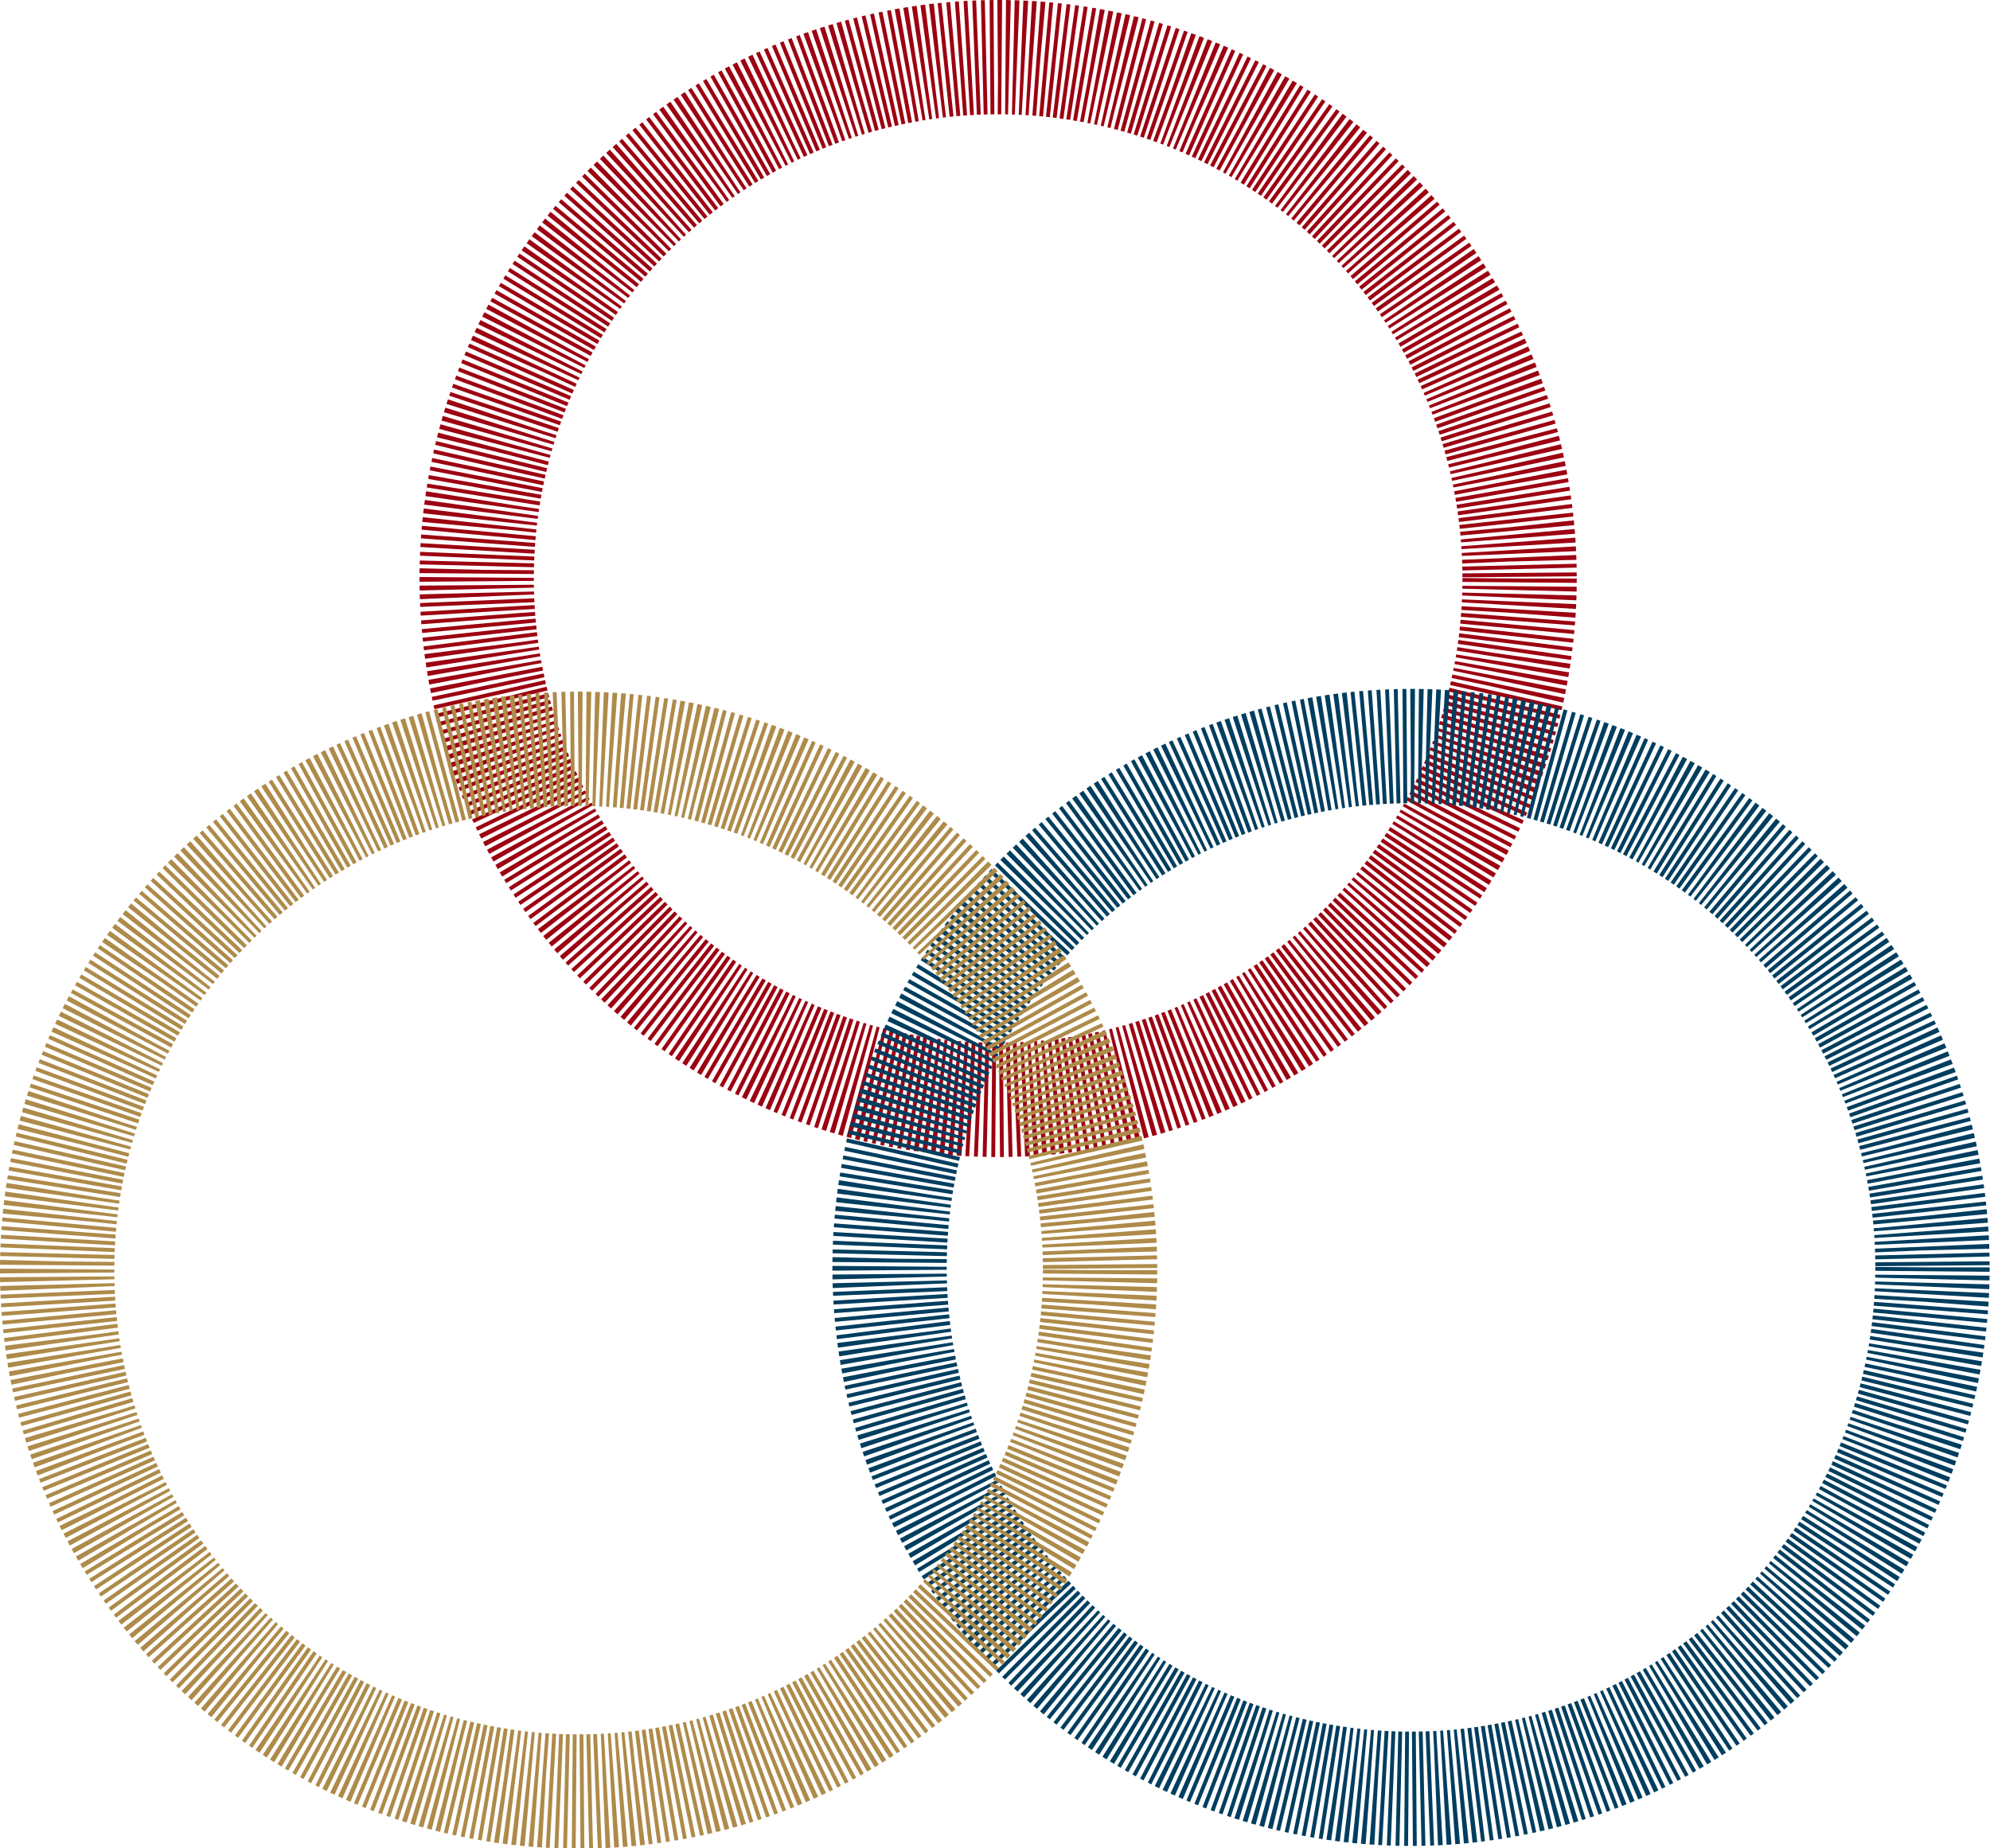
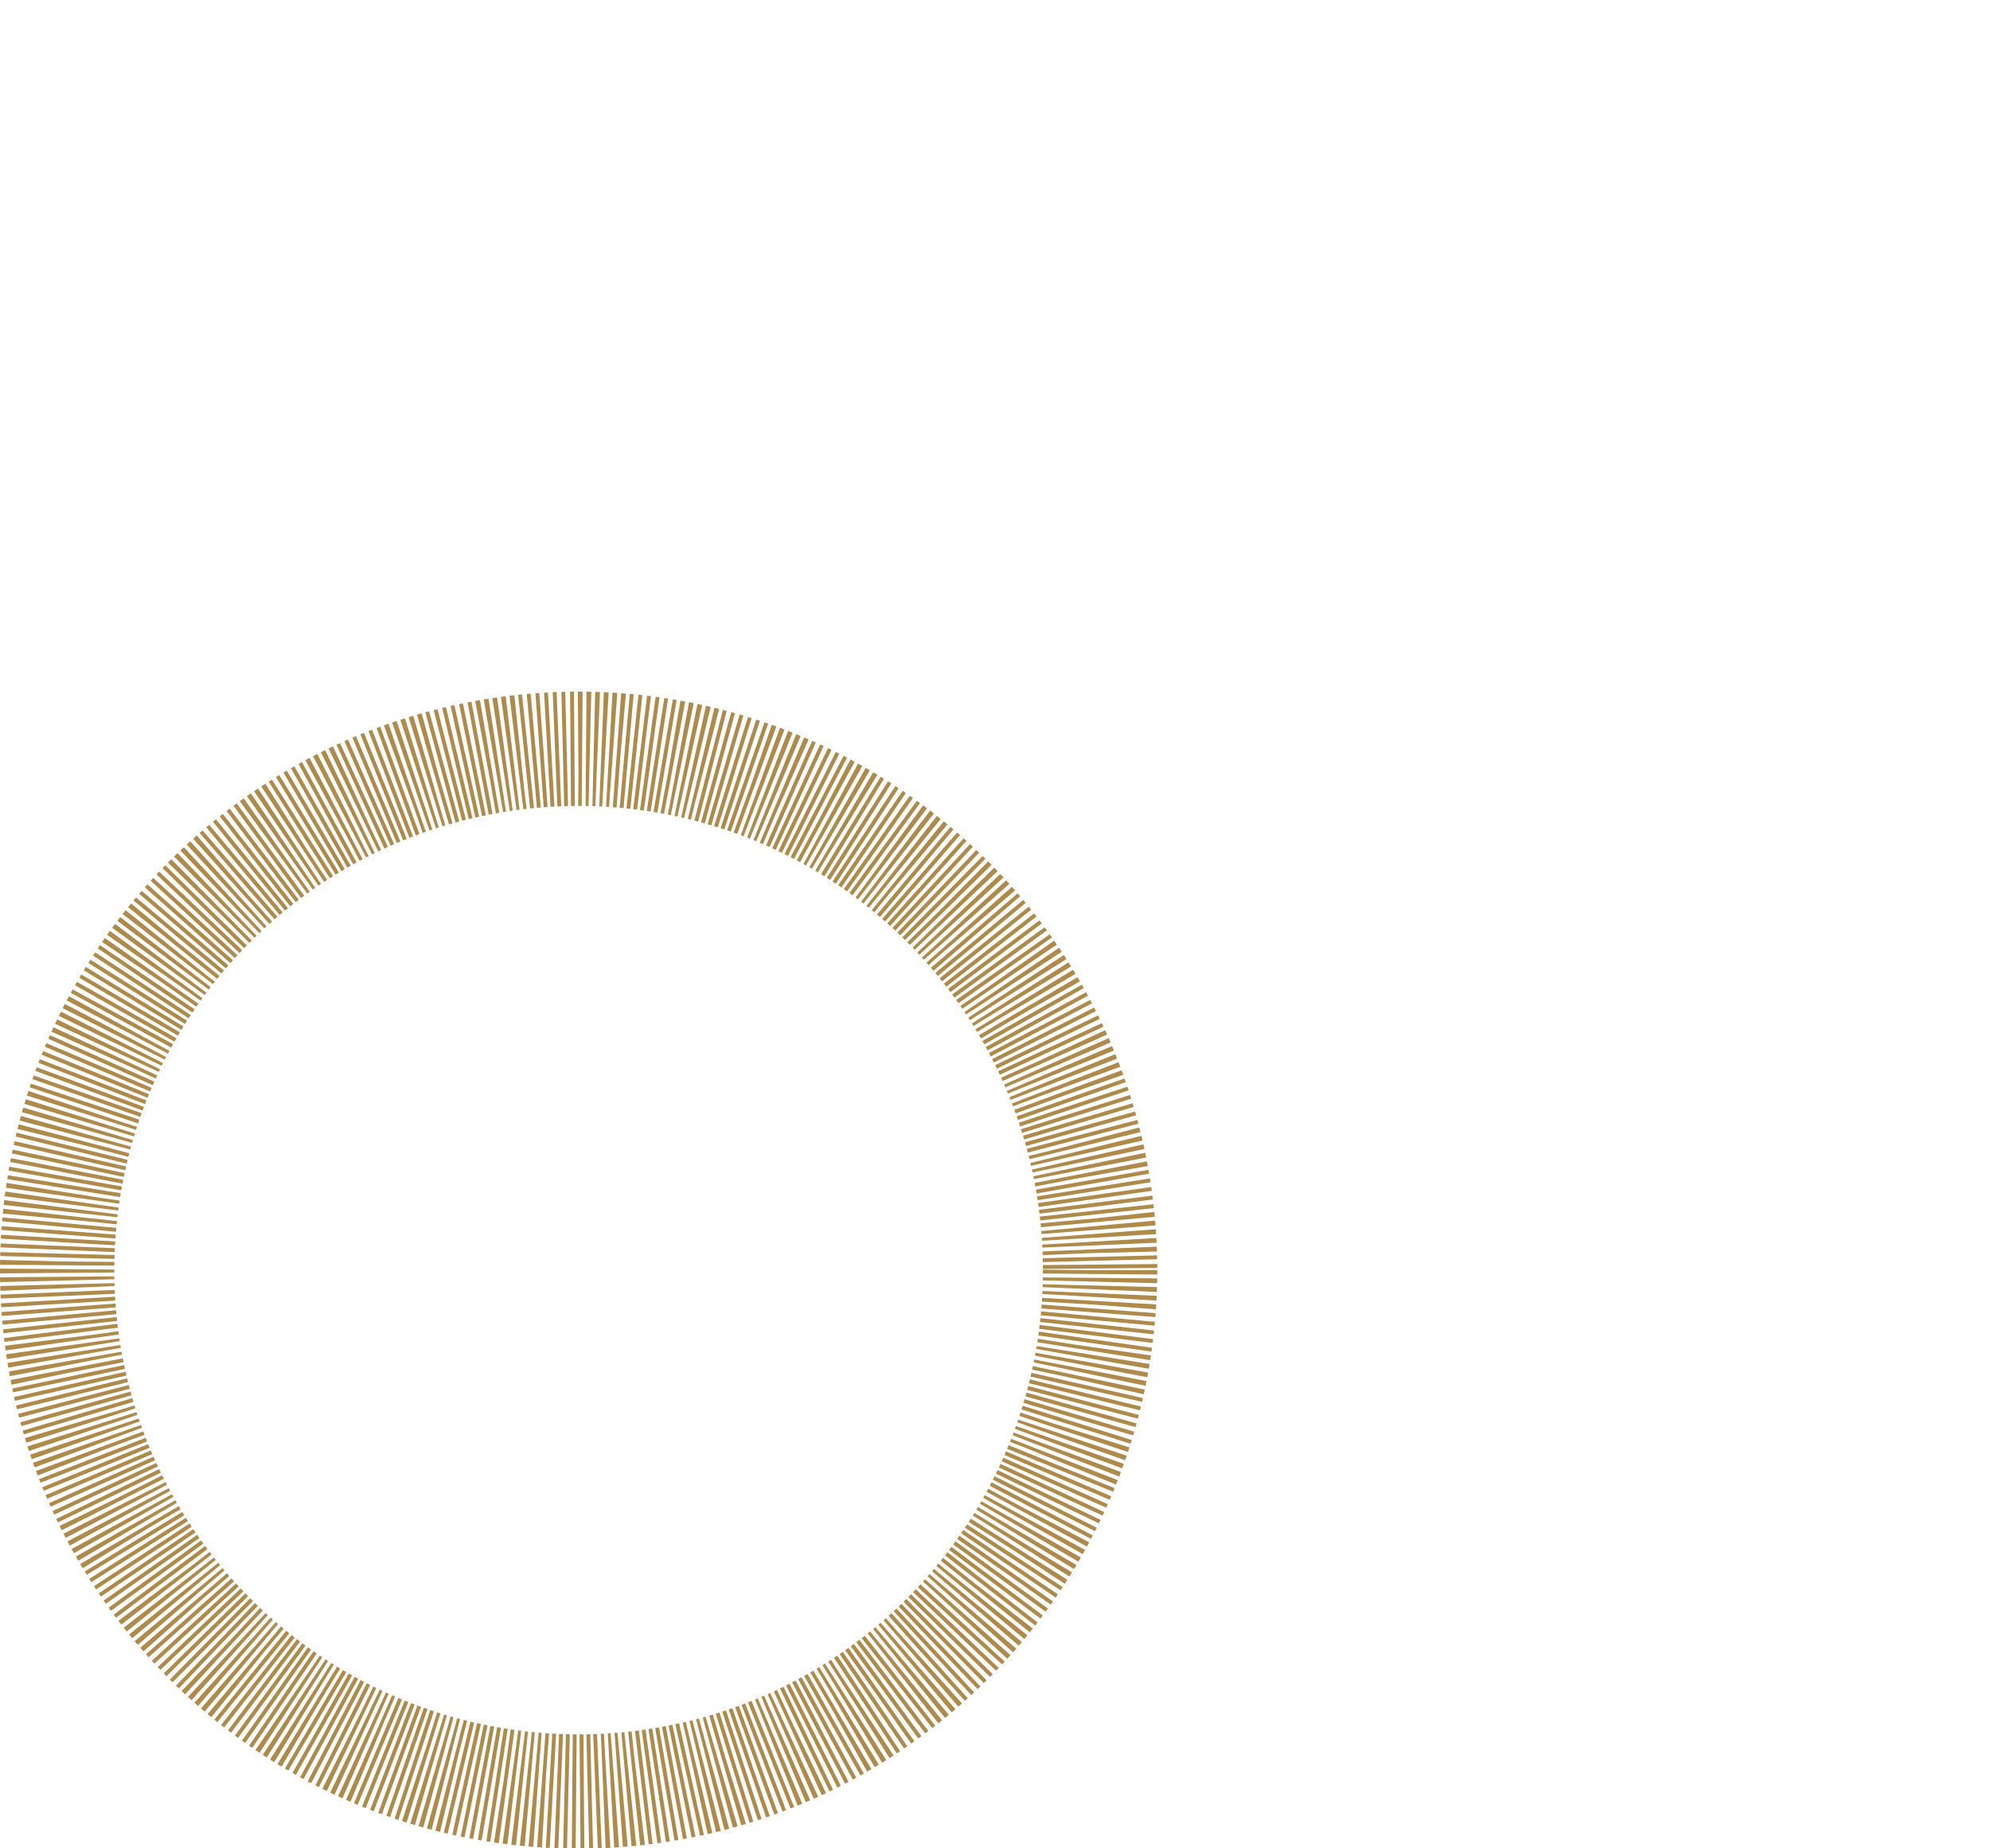
<svg xmlns="http://www.w3.org/2000/svg" width="1027" height="954">
  <title>round round round</title>
  <g>
    <title>Layer 1</title>
-     <circle id="svg_3" fill="none" stroke="#9c0211" stroke-width="59" stroke-dasharray="2,2" stroke-linejoin="null" stroke-linecap="null" cx="515.118" cy="298.614" r="269.115" />
-     <circle id="svg_4" fill="none" stroke="#003e5f" stroke-width="59" stroke-dasharray="2,2" stroke-linejoin="null" stroke-linecap="null" cx="728.201" cy="654.197" r="269.115" />
    <circle fill="none" stroke="#ae8b4a" stroke-width="59" stroke-dasharray="2,2" stroke-linejoin="null" stroke-linecap="null" cx="298.616" cy="655.614" r="269.115" id="svg_2" />
  </g>
</svg>